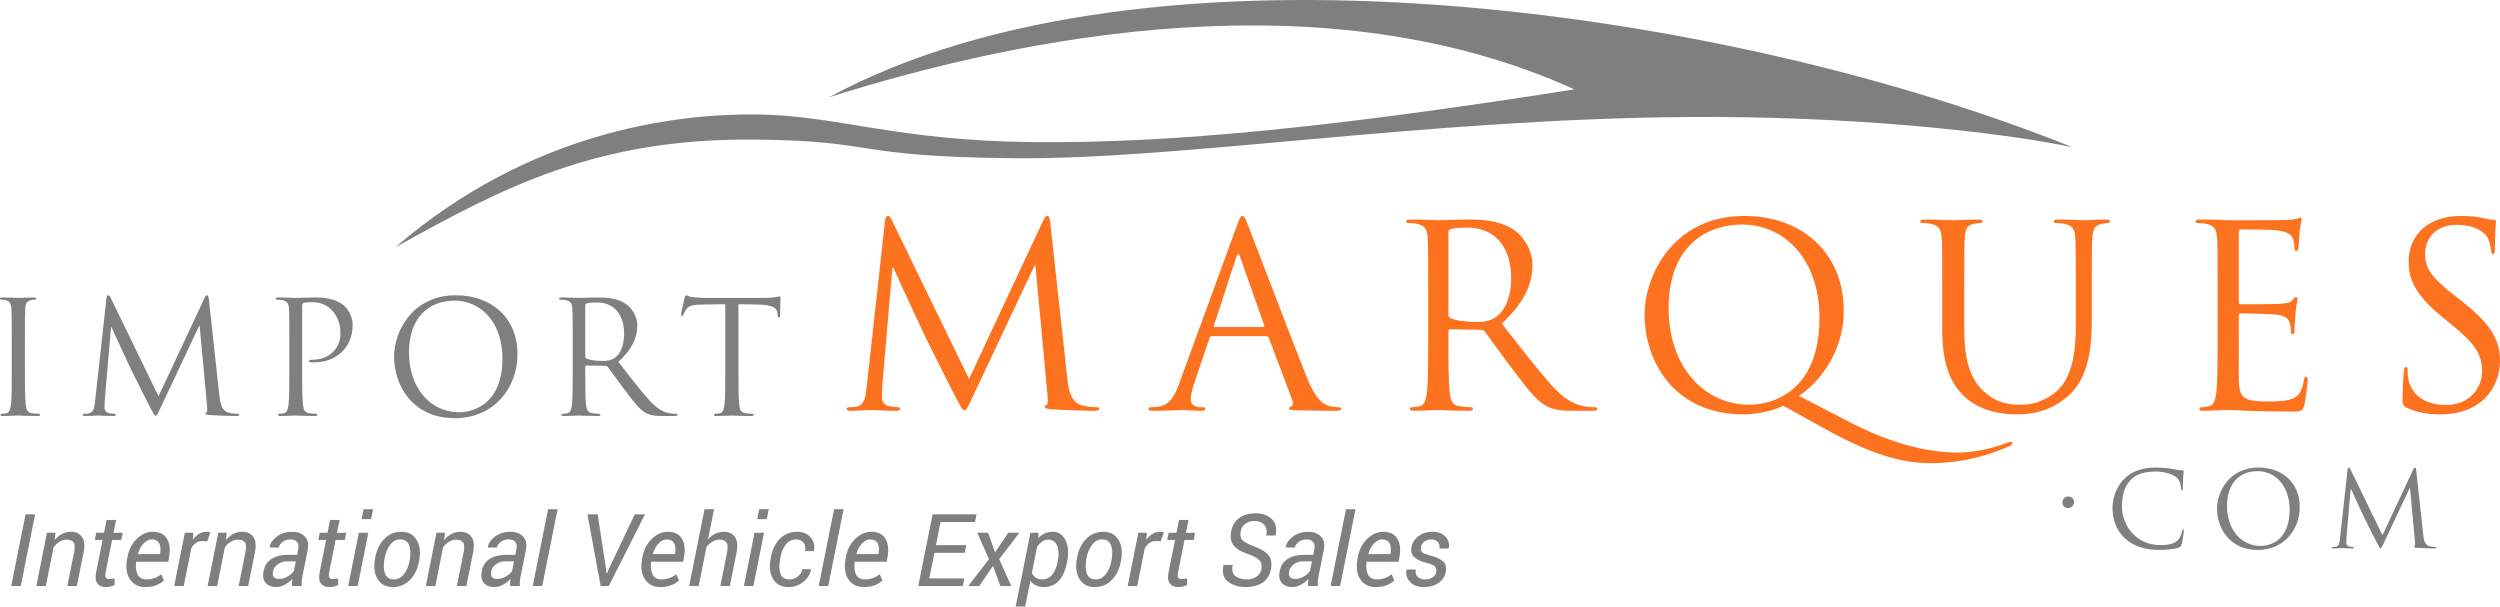
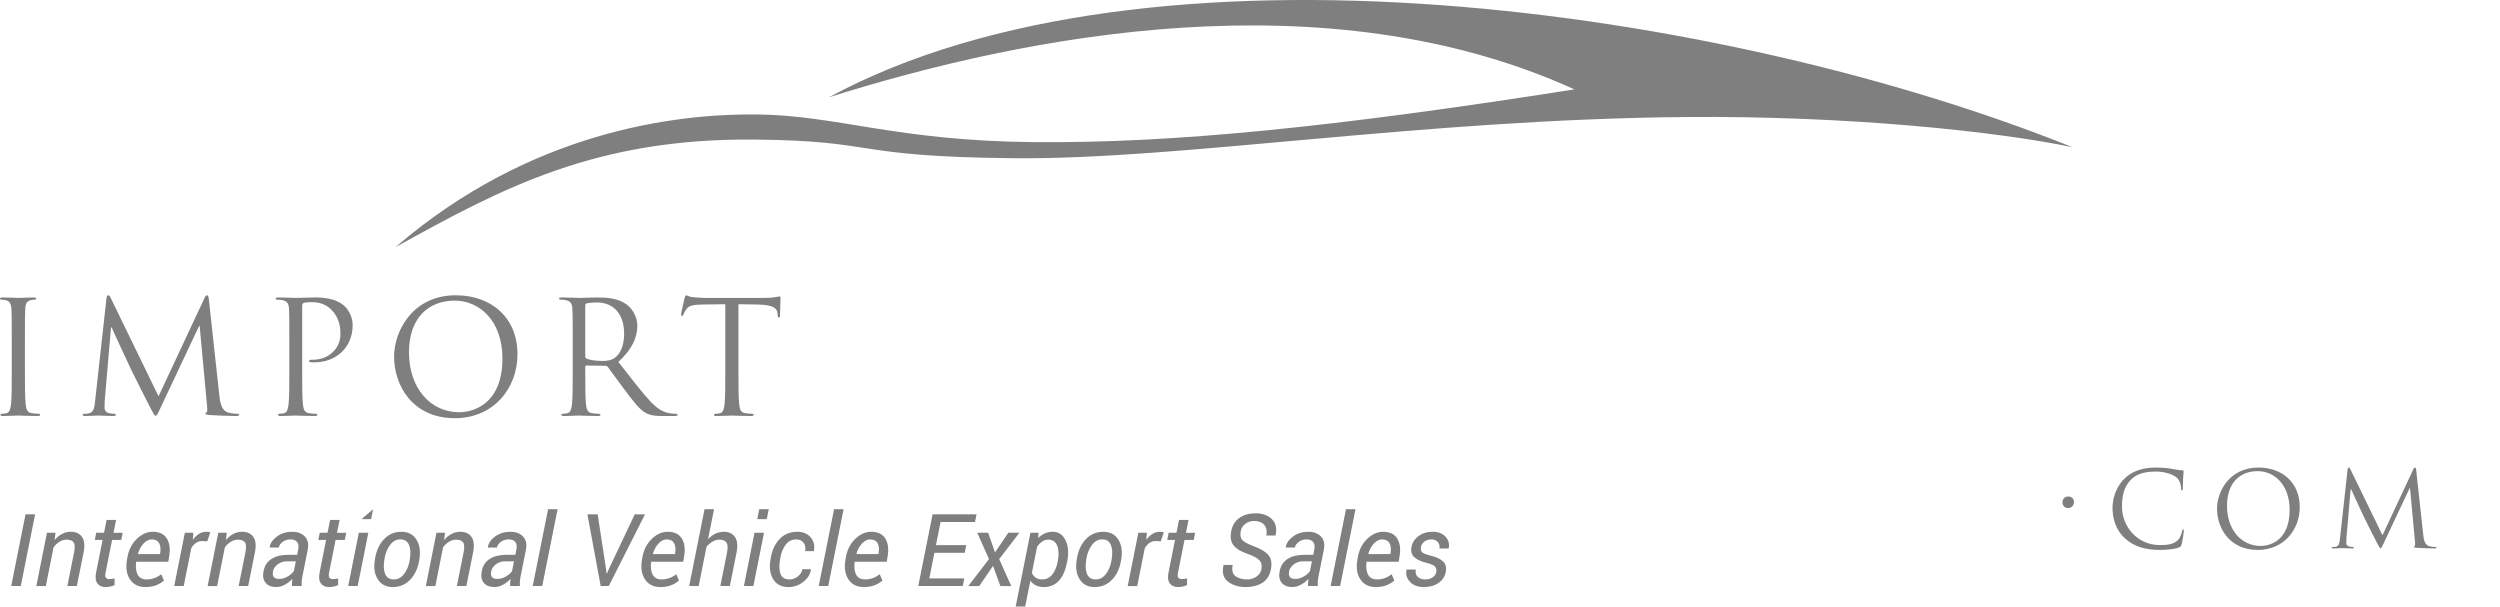
<svg xmlns="http://www.w3.org/2000/svg" version="1.1" x="0px" y="0px" width="261.042px" height="63.33px" viewBox="0 0 261.042 63.33" enable-background="new 0 0 261.042 63.33" xml:space="preserve">
  <g id="Layer_1">
    <g>
      <g>
-         <path fill="#fd721f" d="M114.584,42.525c-0.264,0-0.951,0-1.717-0.237c-1.137-0.37-1.321-1.85-1.427-2.801l-1.771-16.225     c-0.053-0.502-0.132-0.713-0.318-0.713c-0.184,0-0.29,0.185-0.396,0.422l-7.769,16.595l-8.085-16.621     c-0.133-0.29-0.238-0.396-0.396-0.396s-0.264,0.185-0.291,0.476l-1.902,17.229c-0.106,1.004-0.185,2.034-1.057,2.193     c-0.396,0.078-0.582,0.078-0.793,0.078c-0.132,0-0.264,0.054-0.264,0.133c0,0.186,0.185,0.238,0.449,0.238     c0.713,0,1.982-0.08,2.22-0.08c0.211,0,1.479,0.08,2.458,0.08c0.317,0,0.476-0.053,0.476-0.238c0-0.079-0.106-0.133-0.211-0.133     c-0.159,0-0.555-0.025-1.004-0.132c-0.396-0.079-0.687-0.423-0.687-0.819c0-0.449,0-0.924,0.027-1.347l1.057-12.261h0.106     c0.291,0.713,3.25,7.055,3.488,7.531c0.132,0.265,2.405,4.836,3.092,6.131c0.502,0.951,0.634,1.216,0.819,1.216     c0.238,0,0.317-0.238,0.872-1.401l6.474-13.74h0.08l1.269,13.635c0.052,0.476,0.026,0.925-0.106,0.951     c-0.132,0.026-0.185,0.079-0.185,0.185c0,0.133,0.132,0.212,0.74,0.265c0.978,0.079,3.832,0.159,4.413,0.159     c0.317,0,0.555-0.08,0.555-0.238C114.795,42.553,114.716,42.525,114.584,42.525z M139.795,42.525     c-0.264,0-0.66-0.025-1.057-0.158c-0.555-0.158-1.321-0.581-2.272-2.933c-1.612-4.017-5.76-14.93-6.157-15.934     c-0.317-0.819-0.423-0.951-0.581-0.951c-0.159,0-0.265,0.158-0.582,1.03l-5.998,16.409c-0.476,1.321-1.004,2.325-2.22,2.483     c-0.211,0.027-0.582,0.053-0.767,0.053c-0.132,0-0.238,0.054-0.238,0.159c0,0.159,0.159,0.212,0.502,0.212     c1.242,0,2.695-0.08,2.986-0.08c0.291,0,1.427,0.08,2.061,0.08c0.238,0,0.396-0.053,0.396-0.212c0-0.105-0.08-0.159-0.265-0.159     h-0.264c-0.449,0-1.004-0.237-1.004-0.766c0-0.476,0.131-1.109,0.37-1.771l1.585-4.677c0.053-0.133,0.132-0.212,0.265-0.212     h5.681c0.132,0,0.184,0.053,0.238,0.159l2.457,6.5c0.158,0.423,0,0.66-0.158,0.713c-0.106,0.027-0.186,0.08-0.186,0.186     c0,0.158,0.291,0.158,0.793,0.186c1.822,0.053,3.752,0.053,4.148,0.053c0.291,0,0.527-0.053,0.527-0.212     C140.059,42.553,139.954,42.525,139.795,42.525z M131.895,34.149h-5.047c-0.08,0-0.132-0.053-0.08-0.185l2.326-7.135     c0.132-0.396,0.264-0.396,0.396,0l2.51,7.135C132.028,34.07,132.028,34.149,131.895,34.149z M166.566,42.525     c-0.159,0-0.528,0-1.03-0.078c-0.662-0.106-1.797-0.396-3.225-1.903c-1.532-1.638-3.328-3.99-5.496-6.765     c2.379-2.193,3.197-4.148,3.197-6.104c0-1.823-1.162-3.118-1.822-3.594c-1.4-1.004-3.172-1.163-4.836-1.163     c-0.819,0-2.828,0.08-3.118,0.08c-0.132,0-1.797-0.08-2.985-0.08c-0.291,0-0.424,0.053-0.424,0.212     c0,0.105,0.106,0.158,0.212,0.158c0.237,0,0.687,0.026,0.898,0.08c0.872,0.185,1.083,0.607,1.136,1.506     c0.053,0.846,0.053,1.585,0.053,5.707v4.65c0,2.537,0,4.625-0.133,5.734c-0.104,0.767-0.236,1.348-0.766,1.453     c-0.237,0.053-0.555,0.105-0.792,0.105c-0.159,0-0.212,0.08-0.212,0.159c0,0.159,0.133,0.212,0.424,0.212     c0.792,0,2.457-0.08,2.483-0.08c0.132,0,1.796,0.08,3.25,0.08c0.29,0,0.423-0.08,0.423-0.212c0-0.079-0.053-0.159-0.211-0.159     c-0.238,0-0.82-0.053-1.189-0.105c-0.793-0.105-0.951-0.687-1.031-1.453c-0.132-1.109-0.132-3.197-0.132-5.734v-0.634     c0-0.132,0.054-0.212,0.185-0.212l3.25,0.053c0.159,0,0.238,0.054,0.344,0.159c0.529,0.687,1.771,2.457,2.881,3.911     c1.506,1.981,2.431,3.276,3.566,3.884c0.688,0.37,1.348,0.503,2.828,0.503h1.876c0.476,0,0.634-0.053,0.634-0.212     C166.803,42.605,166.698,42.525,166.566,42.525z M156.181,33.119c-0.608,0.422-1.348,0.502-1.981,0.502     c-1.163,0-2.379-0.186-2.775-0.423c-0.131-0.079-0.185-0.185-0.185-0.317v-8.64c0-0.159,0.079-0.264,0.212-0.317     c0.264-0.08,0.978-0.159,1.77-0.159c2.828,0,4.572,1.982,4.572,5.285C157.793,31.059,157.106,32.484,156.181,33.119z      M209.957,46.119c-0.079,0-0.211,0.053-0.37,0.105c-1.822,0.74-3.884,1.031-5.205,1.031c-1.322,0-5.338-0.133-11.125-3.118     l-5.416-2.801c1.744-1.136,4.677-4.228,4.677-8.878c0-6.131-4.44-9.909-10.385-9.909c-7.293,0-10.411,6.051-10.411,10.331     c0,4.757,3.013,10.385,10.332,10.385c1.4,0,3.197-0.396,4.148-0.898l4.439,2.457c4.28,2.379,7.689,3.541,10.887,3.541     c3.91,0,6.87-1.136,8.376-1.822c0.159-0.08,0.212-0.159,0.212-0.265C210.116,46.199,210.063,46.119,209.957,46.119z      M182.688,42.262c-4.757,0-8.457-3.964-8.457-10.121c0-5.786,3.304-8.692,7.717-8.692c4.175,0,8.033,3.408,8.033,9.75     C189.981,40.888,185.065,42.262,182.688,42.262z M219.895,22.919c-0.792,0-2.035,0.08-2.219,0.08c-0.159,0-1.612-0.08-2.801-0.08     c-0.291,0-0.424,0.053-0.424,0.212c0,0.105,0.106,0.158,0.212,0.158c0.237,0,0.687,0.026,0.898,0.08     c0.872,0.185,1.083,0.607,1.136,1.506c0.053,0.846,0.053,1.585,0.053,5.707v3.303c0,2.723-0.316,4.968-1.532,6.475     c-0.951,1.136-2.536,1.902-4.148,1.902c-1.507,0-2.696-0.238-3.989-1.453c-1.137-1.084-1.982-2.722-1.982-6.527v-3.699     c0-4.122,0-4.861,0.053-5.707c0.053-0.925,0.264-1.4,0.978-1.506c0.317-0.054,0.476-0.08,0.661-0.08     c0.105,0,0.211-0.053,0.211-0.158c0-0.159-0.132-0.212-0.424-0.212c-0.791,0-2.377,0.08-2.615,0.08s-1.85-0.08-3.039-0.08     c-0.29,0-0.422,0.053-0.422,0.212c0,0.105,0.105,0.158,0.211,0.158c0.238,0,0.688,0.026,0.898,0.08     c0.872,0.185,1.084,0.607,1.137,1.506c0.053,0.846,0.053,1.585,0.053,5.707v3.857c0,3.858,1.004,5.709,2.299,6.95     c1.876,1.771,4.545,1.876,5.443,1.876c1.559,0,3.541-0.264,5.443-1.955c2.113-1.876,2.432-5.047,2.432-7.9v-2.828     c0-4.122,0-4.861,0.053-5.707c0.053-0.925,0.264-1.348,0.977-1.506c0.317-0.054,0.477-0.08,0.661-0.08     c0.105,0,0.212-0.053,0.212-0.158C220.319,22.972,220.186,22.919,219.895,22.919z M240.799,39.329     c-0.132,0-0.185,0.105-0.238,0.396c-0.184,1.084-0.502,1.612-1.188,1.903c-0.687,0.29-1.85,0.29-2.536,0.29     c-2.59,0-2.986-0.344-3.065-2.167c-0.026-0.555,0-3.62,0-4.519v-2.325c0-0.105,0.053-0.185,0.185-0.185     c0.449,0,3.065,0.053,3.779,0.132c1.03,0.106,1.268,0.556,1.373,0.925c0.105,0.344,0.105,0.607,0.105,0.872     c0,0.132,0.054,0.238,0.186,0.238c0.186,0,0.186-0.291,0.186-0.503c0-0.185,0.053-1.162,0.105-1.69     c0.079-0.872,0.211-1.321,0.211-1.479s-0.053-0.212-0.132-0.212c-0.106,0-0.212,0.132-0.396,0.344     c-0.237,0.265-0.607,0.317-1.241,0.37c-0.608,0.053-3.858,0.053-4.202,0.053c-0.132,0-0.158-0.08-0.158-0.265v-7.292     c0-0.185,0.053-0.264,0.158-0.264c0.291,0,3.171,0.026,3.62,0.079c1.426,0.158,1.691,0.476,1.876,0.898     c0.132,0.317,0.159,0.767,0.159,0.951c0,0.211,0.053,0.344,0.211,0.344c0.105,0,0.158-0.159,0.186-0.291     c0.053-0.317,0.105-1.479,0.131-1.744c0.08-0.739,0.212-1.057,0.212-1.242c0-0.132-0.026-0.237-0.105-0.237     c-0.132,0-0.237,0.105-0.37,0.132c-0.211,0.053-0.635,0.105-1.137,0.132c-0.607,0.027-5.865,0.027-6.051,0.027l-1.084-0.054     c-0.58-0.026-1.294-0.026-1.902-0.026c-0.29,0-0.422,0.053-0.422,0.212c0,0.105,0.105,0.158,0.211,0.158     c0.238,0,0.688,0.026,0.898,0.08c0.872,0.185,1.084,0.607,1.137,1.506c0.053,0.846,0.053,1.585,0.053,5.707v4.65     c0,2.537,0,4.625-0.133,5.734c-0.105,0.767-0.237,1.348-0.766,1.453c-0.238,0.053-0.555,0.105-0.793,0.105     c-0.158,0-0.211,0.08-0.211,0.159c0,0.159,0.132,0.212,0.422,0.212c0.396,0,1.005-0.053,1.533-0.053     c0.555-0.027,1.004-0.027,1.057-0.027c0.396,0,1.031,0.027,2.062,0.08c1.03,0.025,2.483,0.078,4.466,0.078     c1.03,0,1.242,0,1.427-0.687c0.132-0.555,0.343-2.352,0.343-2.563C240.958,39.54,240.958,39.329,240.799,39.329z M257.184,31.561     l-0.739-0.582c-2.537-1.981-3.224-2.933-3.224-4.439c0-1.929,1.426-3.065,3.25-3.065c2.431,0,3.145,1.109,3.303,1.4     c0.158,0.291,0.316,1.004,0.344,1.321c0.025,0.211,0.053,0.343,0.211,0.343c0.133,0,0.186-0.185,0.186-0.608     c0-1.797,0.105-2.669,0.105-2.801s-0.053-0.186-0.264-0.186c-0.213,0-0.424-0.026-0.926-0.132     c-0.66-0.158-1.427-0.264-2.457-0.264c-3.355,0-5.47,1.929-5.47,4.756c0,1.797,0.634,3.435,3.435,5.734l1.189,0.978     c2.272,1.876,3.039,2.933,3.039,4.756c0,1.691-1.242,3.515-3.779,3.515c-1.77,0-3.514-0.739-3.91-2.695     c-0.08-0.37-0.08-0.74-0.08-0.978c0-0.211-0.025-0.291-0.185-0.291c-0.132,0-0.185,0.133-0.212,0.423     c-0.025,0.423-0.131,1.48-0.131,2.802c0,0.713,0.025,0.818,0.396,1.004c1.083,0.528,2.299,0.713,3.54,0.713     c1.427,0,2.854-0.316,3.99-1.109c1.823-1.295,2.245-3.304,2.245-4.387C261.042,35.655,260.302,34.018,257.184,31.561z" />
-       </g>
+         </g>
    </g>
  </g>
  <g id="Layer_1_copy">
    <g>
      <g>
-         <path fill="#7F7F7F" d="M3.929,43.439c0.18,0,0.262-0.05,0.262-0.131c0-0.05-0.033-0.1-0.131-0.1     c-0.147,0-0.508-0.032-0.737-0.064c-0.491-0.065-0.589-0.426-0.639-0.9c-0.082-0.688-0.082-1.981-0.082-3.554v-2.882     c0-2.554,0-3.012,0.033-3.536c0.032-0.573,0.164-0.852,0.605-0.934c0.197-0.032,0.295-0.049,0.41-0.049     c0.066,0,0.131-0.032,0.131-0.099c0-0.098-0.082-0.131-0.262-0.131c-0.491,0-1.522,0.049-1.604,0.049s-1.113-0.049-1.654-0.049     C0.082,31.061,0,31.094,0,31.191c0,0.066,0.065,0.099,0.131,0.099c0.115,0,0.327,0.017,0.507,0.065     c0.36,0.082,0.524,0.36,0.557,0.917c0.033,0.524,0.033,0.982,0.033,3.536v2.882c0,1.572,0,2.865-0.082,3.554     c-0.065,0.475-0.148,0.835-0.475,0.9c-0.147,0.032-0.344,0.064-0.491,0.064c-0.099,0-0.131,0.05-0.131,0.1     c0,0.098,0.082,0.131,0.262,0.131c0.491,0,1.522-0.05,1.604-0.05S3.029,43.439,3.929,43.439z M11.805,43.439     c0.197,0,0.295-0.033,0.295-0.148c0-0.049-0.065-0.082-0.131-0.082c-0.098,0-0.344-0.016-0.622-0.081     c-0.246-0.049-0.426-0.262-0.426-0.508c0-0.278,0-0.573,0.017-0.835l0.655-7.598h0.065c0.18,0.443,2.014,4.373,2.162,4.667     c0.082,0.164,1.49,2.996,1.916,3.799c0.311,0.589,0.393,0.753,0.507,0.753c0.147,0,0.197-0.147,0.541-0.868l4.011-8.514h0.049     l0.786,8.448c0.033,0.295,0.017,0.573-0.065,0.59c-0.082,0.017-0.115,0.049-0.115,0.114c0,0.082,0.082,0.132,0.458,0.164     c0.605,0.049,2.375,0.099,2.734,0.099c0.197,0,0.344-0.05,0.344-0.148c0-0.064-0.049-0.082-0.131-0.082     c-0.164,0-0.589,0-1.064-0.146c-0.704-0.229-0.819-1.146-0.884-1.735L21.81,31.273c-0.033-0.311-0.082-0.441-0.196-0.441     c-0.115,0-0.18,0.114-0.246,0.262l-4.814,10.282l-5.009-10.299c-0.082-0.18-0.147-0.245-0.246-0.245     c-0.099,0-0.164,0.114-0.18,0.295L9.939,41.802c-0.065,0.622-0.114,1.261-0.655,1.359c-0.246,0.048-0.36,0.048-0.491,0.048     c-0.082,0-0.164,0.033-0.164,0.082c0,0.115,0.114,0.148,0.278,0.148c0.442,0,1.228-0.05,1.375-0.05     C10.414,43.39,11.2,43.439,11.805,43.439z M33.011,43.209c-0.148,0-0.507-0.032-0.737-0.064c-0.491-0.065-0.589-0.426-0.638-0.9     c-0.083-0.688-0.083-1.981-0.083-3.554v-6.729c0-0.164,0.033-0.278,0.131-0.312c0.147-0.065,0.426-0.099,0.704-0.099     c0.376,0,1.375-0.065,2.243,0.819c0.868,0.884,0.917,1.98,0.917,2.521c0,1.506-1.245,2.669-2.833,2.669     c-0.344,0-0.442,0.017-0.442,0.147c0,0.081,0.099,0.114,0.18,0.114c0.082,0.016,0.262,0.016,0.344,0.016     c2.325,0,4.027-1.571,4.027-3.896c0-0.868-0.458-1.604-0.818-1.948c-0.262-0.245-0.999-0.934-3.045-0.934     c-0.753,0-1.703,0.049-2.063,0.049c-0.131,0-1.114-0.049-1.85-0.049c-0.18,0-0.262,0.033-0.262,0.131     c0,0.066,0.065,0.099,0.131,0.099c0.147,0,0.425,0.017,0.557,0.049c0.541,0.115,0.671,0.377,0.704,0.934     c0.033,0.524,0.033,0.982,0.033,3.536v2.882c0,1.572,0,2.865-0.082,3.554c-0.066,0.475-0.147,0.835-0.475,0.9     c-0.147,0.032-0.344,0.064-0.491,0.064c-0.098,0-0.131,0.05-0.131,0.1c0,0.098,0.082,0.131,0.262,0.131     c0.491,0,1.522-0.05,1.572-0.05c0.082,0,1.113,0.05,2.014,0.05c0.18,0,0.262-0.05,0.262-0.131     C33.142,43.259,33.109,43.209,33.011,43.209z M47.502,43.668c3.946,0,6.533-3.029,6.533-6.696c0-3.815-2.75-6.14-6.435-6.14     c-4.519,0-6.451,3.749-6.451,6.401C41.15,40.181,43.016,43.668,47.502,43.668z M47.486,31.389c2.586,0,4.977,2.111,4.977,6.041     c0,4.766-3.045,5.616-4.519,5.616c-2.947,0-5.24-2.456-5.24-6.271C42.705,33.189,44.752,31.389,47.486,31.389z M62.699,43.309     c0-0.05-0.033-0.1-0.131-0.1c-0.147,0-0.508-0.032-0.737-0.064c-0.491-0.065-0.589-0.426-0.638-0.9     c-0.082-0.688-0.082-1.981-0.082-3.554v-0.393c0-0.082,0.033-0.131,0.115-0.131l2.014,0.032c0.098,0,0.147,0.033,0.213,0.099     c0.327,0.426,1.097,1.522,1.785,2.423c0.933,1.229,1.506,2.03,2.21,2.407c0.426,0.229,0.834,0.312,1.752,0.312h1.163     c0.294,0,0.393-0.033,0.393-0.131c0-0.05-0.065-0.1-0.147-0.1c-0.099,0-0.328,0-0.639-0.048c-0.409-0.065-1.113-0.246-1.998-1.18     c-0.95-1.015-2.063-2.472-3.406-4.191c1.474-1.358,1.981-2.57,1.981-3.782c0-1.129-0.721-1.932-1.13-2.227     c-0.868-0.622-1.965-0.721-2.996-0.721c-0.508,0-1.752,0.049-1.932,0.049c-0.082,0-1.113-0.049-1.85-0.049     c-0.18,0-0.262,0.033-0.262,0.131c0,0.066,0.065,0.099,0.13,0.099c0.148,0,0.426,0.017,0.557,0.049     c0.541,0.115,0.671,0.377,0.704,0.934c0.033,0.524,0.033,0.982,0.033,3.536v2.882c0,1.572,0,2.865-0.082,3.554     c-0.065,0.475-0.148,0.835-0.475,0.9c-0.147,0.032-0.344,0.064-0.492,0.064c-0.098,0-0.13,0.05-0.13,0.1     c0,0.098,0.082,0.131,0.262,0.131c0.491,0,1.522-0.05,1.539-0.05c0.082,0,1.113,0.05,2.014,0.05     C62.617,43.439,62.699,43.39,62.699,43.309z M61.11,31.88c0-0.099,0.049-0.164,0.131-0.196c0.164-0.05,0.606-0.099,1.097-0.099     c1.752,0,2.833,1.228,2.833,3.274c0,1.244-0.426,2.129-0.999,2.521c-0.376,0.262-0.835,0.311-1.228,0.311     c-0.721,0-1.474-0.113-1.719-0.262c-0.082-0.049-0.115-0.114-0.115-0.196V31.88z M75.733,31.765v6.926     c0,1.572,0,2.865-0.082,3.554c-0.065,0.475-0.147,0.835-0.475,0.9c-0.147,0.032-0.344,0.064-0.491,0.064     c-0.099,0-0.131,0.05-0.131,0.1c0,0.098,0.082,0.131,0.262,0.131c0.491,0,1.522-0.05,1.604-0.05s1.113,0.05,2.014,0.05     c0.18,0,0.262-0.05,0.262-0.131c0-0.05-0.033-0.1-0.131-0.1c-0.148,0-0.508-0.032-0.737-0.064     c-0.491-0.065-0.589-0.426-0.639-0.9c-0.082-0.688-0.082-1.981-0.082-3.554v-6.926l2.063,0.033     c1.572,0.032,1.965,0.409,2.014,0.9l0.016,0.181c0.017,0.229,0.05,0.277,0.132,0.277c0.065,0,0.114-0.065,0.114-0.212     c0-0.181,0.05-1.311,0.05-1.802c0-0.098,0-0.196-0.082-0.196c-0.065,0-0.213,0.05-0.458,0.082     c-0.262,0.049-0.639,0.081-1.163,0.081h-6.14c-0.196,0-0.819-0.032-1.293-0.081c-0.442-0.032-0.606-0.196-0.721-0.196     c-0.065,0-0.131,0.213-0.164,0.311c-0.032,0.131-0.359,1.539-0.359,1.703c0,0.099,0.033,0.146,0.082,0.146     c0.065,0,0.115-0.032,0.164-0.163c0.049-0.114,0.098-0.229,0.278-0.508c0.262-0.393,0.655-0.507,1.67-0.523L75.733,31.765z      M86.535,10.165c20.449-6.455,51.864-12.654,77.86-0.832c-25.06,3.941-41.913,5.64-56.432,5.507     c-14.519-0.132-20.519-2.813-29.014-2.891c-8.495-0.078-23.65,1.792-37.663,13.865c11.229-6.238,20.958-11.392,37.485-11.241     c13.129,0.121,9.87,1.79,27.169,1.949c17.299,0.158,42.367-4.057,70.015-4.302c17.147-0.152,32.733,1.535,40.442,3.15     C180.229,0.828,119.912-7.911,86.535,10.165z M227.957,55.282c-0.065,0-0.088,0.044-0.11,0.165     c-0.033,0.197-0.176,0.68-0.405,0.921c-0.438,0.45-1.087,0.549-1.909,0.549c-2.348,0-3.961-1.92-3.961-4.016     c0-1.119,0.187-2.096,0.987-2.864c0.384-0.373,1.064-0.801,2.523-0.801c0.966,0,1.81,0.297,2.194,0.626     c0.285,0.241,0.461,0.69,0.461,1.119c0,0.153,0.012,0.23,0.088,0.23c0.066,0,0.088-0.066,0.098-0.23     c0.012-0.165,0.012-0.769,0.034-1.13c0.022-0.396,0.054-0.527,0.054-0.615c0-0.065-0.021-0.109-0.142-0.12     c-0.351-0.022-0.702-0.088-1.119-0.165c-0.538-0.099-1.152-0.132-1.591-0.132c-1.689,0-2.688,0.516-3.347,1.175     c-0.977,0.976-1.229,2.26-1.229,2.994c0,1.043,0.263,2.294,1.327,3.248c0.867,0.779,1.975,1.186,3.621,1.186     c0.702,0,1.535-0.077,1.975-0.253c0.197-0.087,0.22-0.109,0.285-0.317c0.109-0.373,0.242-1.328,0.242-1.404     C228.034,55.359,228.01,55.282,227.957,55.282z M235.819,48.819c-3.029,0-4.323,2.513-4.323,4.29     c0,1.976,1.251,4.313,4.257,4.313c2.645,0,4.379-2.029,4.379-4.488C240.131,50.378,238.288,48.819,235.819,48.819z      M236.049,57.005c-1.975,0-3.512-1.646-3.512-4.202c0-2.403,1.371-3.609,3.205-3.609c1.732,0,3.334,1.414,3.334,4.048     C239.077,56.434,237.037,57.005,236.049,57.005z M254.334,57.114c-0.109,0-0.395,0-0.713-0.099     c-0.473-0.153-0.549-0.768-0.593-1.163l-0.735-6.736c-0.021-0.209-0.055-0.297-0.131-0.297c-0.078,0-0.121,0.077-0.166,0.176     l-3.225,6.891l-3.357-6.901c-0.055-0.121-0.1-0.165-0.165-0.165s-0.11,0.077-0.12,0.198l-0.791,7.153     c-0.043,0.417-0.076,0.845-0.438,0.911c-0.165,0.032-0.241,0.032-0.329,0.032c-0.055,0-0.109,0.022-0.109,0.055     c0,0.077,0.076,0.099,0.187,0.099c0.296,0,0.823-0.032,0.921-0.032c0.088,0,0.615,0.032,1.021,0.032     c0.131,0,0.197-0.021,0.197-0.099c0-0.032-0.045-0.055-0.088-0.055c-0.066,0-0.23-0.011-0.417-0.055     c-0.165-0.033-0.286-0.176-0.286-0.341c0-0.186,0-0.384,0.012-0.559l0.439-5.092h0.043c0.121,0.297,1.35,2.93,1.449,3.128     c0.055,0.109,0.998,2.007,1.283,2.545c0.209,0.396,0.264,0.505,0.34,0.505c0.1,0,0.132-0.099,0.362-0.582l2.688-5.705h0.032     l0.526,5.662c0.022,0.197,0.012,0.384-0.043,0.395s-0.077,0.033-0.077,0.076c0,0.056,0.055,0.088,0.308,0.11     c0.405,0.033,1.59,0.065,1.832,0.065c0.131,0,0.23-0.032,0.23-0.099C254.422,57.125,254.389,57.114,254.334,57.114z      M215.956,51.842c-0.428,0-0.604,0.352-0.604,0.604c0,0.273,0.176,0.603,0.592,0.603c0.373,0,0.615-0.285,0.615-0.636     S216.295,51.842,215.956,51.842z M1.17,61.191h0.998l1.496-7.485H2.666L1.17,61.191z M7.396,55.526     c-0.329,0-0.637,0.074-0.923,0.224c-0.287,0.149-0.542,0.364-0.769,0.646l0.088-0.767h-0.89l-1.11,5.563h0.992l0.807-4.041     c0.178-0.243,0.386-0.438,0.622-0.583s0.475-0.219,0.715-0.219c0.377,0,0.63,0.096,0.761,0.286     c0.13,0.189,0.144,0.545,0.041,1.066l-0.699,3.49h0.992l0.705-3.511c0.144-0.724,0.089-1.263-0.165-1.619     C8.309,55.705,7.92,55.526,7.396,55.526z M12.125,54.287h-0.992l-0.272,1.342h-0.813L9.899,56.38h0.812l-0.673,3.377     c-0.106,0.521-0.063,0.909,0.131,1.162c0.193,0.254,0.47,0.38,0.83,0.38c0.178,0,0.359-0.02,0.542-0.059     c0.183-0.039,0.325-0.09,0.424-0.151l0.005-0.694c-0.065,0.018-0.153,0.033-0.265,0.049c-0.111,0.016-0.206,0.023-0.285,0.023     c-0.168,0-0.29-0.049-0.365-0.146c-0.076-0.098-0.084-0.285-0.026-0.563l0.673-3.377h0.961l0.149-0.751h-0.962L12.125,54.287z      M15.944,55.526c-0.603,0-1.165,0.255-1.684,0.767c-0.52,0.51-0.844,1.177-0.974,1.999l-0.037,0.227     c-0.13,0.815-0.016,1.483,0.342,2.002c0.358,0.52,0.887,0.778,1.586,0.778c0.436,0,0.816-0.064,1.142-0.195     c0.325-0.131,0.593-0.293,0.802-0.488l-0.283-0.66c-0.195,0.164-0.425,0.296-0.689,0.396s-0.546,0.15-0.848,0.15     c-0.435,0-0.743-0.166-0.923-0.5c-0.18-0.334-0.232-0.784-0.157-1.35h3.351l0.104-0.634c0.116-0.748,0.027-1.351-0.268-1.808     C17.115,55.755,16.626,55.526,15.944,55.526z M16.731,57.722l-0.021,0.134h-2.287l-0.016-0.031     c0.117-0.425,0.309-0.781,0.579-1.069c0.269-0.288,0.547-0.432,0.835-0.432c0.384,0,0.648,0.13,0.792,0.388     C16.756,56.971,16.796,57.307,16.731,57.722z M21.781,55.545c-0.08-0.013-0.155-0.019-0.223-0.019     c-0.278,0-0.537,0.073-0.779,0.222c-0.241,0.146-0.458,0.355-0.65,0.626l0.062-0.745h-0.889l-1.11,5.563h0.992l0.792-3.963     c0.14-0.233,0.306-0.414,0.496-0.543s0.398-0.193,0.625-0.193l0.544,0.031l0.319-0.94C21.921,55.569,21.862,55.557,21.781,55.545     z M25.285,55.526c-0.33,0-0.637,0.074-0.923,0.224c-0.286,0.149-0.542,0.364-0.769,0.646l0.087-0.767h-0.89l-1.11,5.563h0.992     l0.807-4.041c0.178-0.243,0.386-0.438,0.622-0.583c0.237-0.146,0.475-0.219,0.715-0.219c0.376,0,0.63,0.096,0.761,0.286     c0.13,0.189,0.143,0.545,0.041,1.066l-0.699,3.49h0.992l0.705-3.511c0.144-0.724,0.089-1.263-0.165-1.619     C26.198,55.705,25.809,55.526,25.285,55.526z M30.518,55.526c-0.617,0-1.148,0.162-1.593,0.485     c-0.446,0.324-0.703,0.7-0.771,1.129l0.01,0.03h0.941c0.044-0.226,0.183-0.424,0.417-0.593c0.233-0.17,0.493-0.255,0.781-0.255     c0.336,0,0.576,0.09,0.72,0.271c0.144,0.179,0.182,0.442,0.113,0.789l-0.108,0.55h-0.951c-0.699,0-1.272,0.141-1.72,0.424     c-0.447,0.282-0.726,0.707-0.835,1.272c-0.106,0.507-0.039,0.912,0.203,1.216c0.242,0.304,0.617,0.454,1.124,0.454     c0.298,0,0.595-0.081,0.891-0.244c0.297-0.162,0.56-0.365,0.79-0.608c-0.017,0.112-0.029,0.224-0.036,0.331     c-0.007,0.108-0.01,0.246-0.01,0.414h1.023c-0.018-0.182-0.018-0.361,0-0.54c0.017-0.178,0.048-0.371,0.092-0.581l0.535-2.678     c0.117-0.59,0.015-1.048-0.306-1.375C31.506,55.689,31.07,55.526,30.518,55.526z M30.683,59.639     c-0.158,0.22-0.38,0.41-0.668,0.57c-0.288,0.162-0.57,0.242-0.848,0.242c-0.281,0-0.475-0.067-0.581-0.203     c-0.106-0.135-0.132-0.335-0.077-0.599c0.051-0.271,0.212-0.511,0.483-0.72c0.271-0.209,0.576-0.313,0.915-0.313h0.982     L30.683,59.639z M35.463,54.287h-0.992l-0.272,1.342h-0.812l-0.149,0.751h0.812l-0.673,3.377     c-0.106,0.521-0.063,0.909,0.13,1.162c0.194,0.254,0.471,0.38,0.831,0.38c0.178,0,0.359-0.02,0.542-0.059     c0.184-0.039,0.325-0.09,0.424-0.151l0.005-0.694c-0.065,0.018-0.153,0.033-0.265,0.049s-0.207,0.023-0.286,0.023     c-0.168,0-0.29-0.049-0.365-0.146c-0.075-0.098-0.084-0.285-0.025-0.563l0.673-3.377h0.961l0.149-0.751h-0.961L35.463,54.287z      M36.358,61.191h0.992l1.11-5.563h-0.992L36.358,61.191z M37.756,54.205h0.992l0.206-1.033h-0.992L37.756,54.205z M41.92,55.526     c-0.723,0-1.331,0.258-1.823,0.773c-0.491,0.517-0.806,1.202-0.943,2.06l-0.015,0.112c-0.134,0.815-0.029,1.491,0.316,2.026     c0.345,0.534,0.863,0.801,1.555,0.801c0.723,0,1.331-0.256,1.822-0.768c0.492-0.513,0.808-1.199,0.949-2.06l0.015-0.112     c0.13-0.816,0.023-1.492-0.321-2.028C43.131,55.795,42.612,55.526,41.92,55.526z M42.799,58.356l-0.015,0.113     c-0.092,0.578-0.286,1.062-0.581,1.45c-0.295,0.389-0.651,0.582-1.069,0.582c-0.449,0-0.753-0.186-0.913-0.557     s-0.189-0.863-0.09-1.476l0.015-0.113c0.093-0.575,0.286-1.058,0.579-1.448c0.293-0.39,0.65-0.585,1.072-0.585     c0.442,0,0.744,0.188,0.904,0.564C42.863,57.265,42.895,57.754,42.799,58.356z M48.068,55.526c-0.33,0-0.637,0.074-0.922,0.224     c-0.287,0.149-0.542,0.364-0.769,0.646l0.087-0.767h-0.889l-1.111,5.563h0.993l0.807-4.041c0.178-0.243,0.386-0.438,0.622-0.583     s0.474-0.219,0.714-0.219c0.377,0,0.63,0.096,0.761,0.286c0.13,0.189,0.144,0.545,0.042,1.066l-0.699,3.49h0.992l0.704-3.511     c0.144-0.724,0.089-1.263-0.165-1.619S48.593,55.526,48.068,55.526z M53.302,55.526c-0.617,0-1.148,0.162-1.594,0.485     c-0.445,0.324-0.703,0.7-0.771,1.129l0.01,0.03h0.941c0.044-0.226,0.183-0.424,0.416-0.593c0.233-0.17,0.494-0.255,0.782-0.255     c0.336,0,0.576,0.09,0.719,0.271c0.144,0.179,0.182,0.442,0.113,0.789l-0.107,0.55h-0.951c-0.699,0-1.272,0.141-1.72,0.424     c-0.447,0.282-0.726,0.707-0.835,1.272c-0.106,0.507-0.039,0.912,0.203,1.216s0.616,0.454,1.123,0.454     c0.298,0,0.596-0.081,0.892-0.244c0.296-0.162,0.559-0.365,0.789-0.608c-0.017,0.112-0.029,0.224-0.036,0.331     c-0.007,0.108-0.01,0.246-0.01,0.414h1.023c-0.017-0.182-0.017-0.361,0-0.54c0.017-0.178,0.048-0.371,0.093-0.581l0.535-2.678     c0.116-0.59,0.014-1.048-0.306-1.375C54.29,55.689,53.854,55.526,53.302,55.526z M53.466,59.639     c-0.158,0.22-0.38,0.41-0.668,0.57c-0.288,0.162-0.571,0.242-0.849,0.242c-0.281,0-0.474-0.067-0.581-0.203     c-0.106-0.135-0.132-0.335-0.077-0.599c0.051-0.271,0.213-0.511,0.483-0.72s0.576-0.313,0.915-0.313h0.982L53.466,59.639z      M55.625,61.191h0.992l1.604-8.02h-0.992L55.625,61.191z M66.277,53.706l-2.663,5.624l-0.247,0.566l-0.031-0.006L63.27,59.33     l-0.864-5.624h-1.069l1.383,7.485h0.848l3.783-7.485H66.277z M69.716,55.526c-0.603,0-1.164,0.255-1.684,0.767     c-0.519,0.51-0.844,1.177-0.974,1.999l-0.036,0.227c-0.13,0.815-0.016,1.483,0.342,2.002c0.358,0.52,0.887,0.778,1.586,0.778     c0.435,0,0.815-0.064,1.141-0.195c0.326-0.131,0.593-0.293,0.802-0.488l-0.283-0.66c-0.195,0.164-0.425,0.296-0.689,0.396     s-0.546,0.15-0.849,0.15c-0.435,0-0.742-0.166-0.922-0.5c-0.18-0.334-0.232-0.784-0.157-1.35h3.352l0.103-0.634     c0.117-0.748,0.027-1.351-0.267-1.808C70.886,55.755,70.398,55.526,69.716,55.526z M70.502,57.722l-0.02,0.134h-2.288     l-0.016-0.031c0.117-0.425,0.31-0.781,0.579-1.069s0.547-0.432,0.835-0.432c0.384,0,0.647,0.13,0.792,0.388     C70.528,56.971,70.567,57.307,70.502,57.722z M75.582,55.526c-0.312,0-0.607,0.067-0.887,0.2     c-0.279,0.135-0.534,0.326-0.764,0.576l0.627-3.131h-0.992l-1.604,8.02h0.992l0.817-4.097c0.188-0.227,0.401-0.407,0.637-0.543     c0.237-0.135,0.47-0.203,0.699-0.203c0.367,0,0.617,0.103,0.75,0.309c0.134,0.206,0.153,0.552,0.057,1.039l-0.699,3.495h0.992     l0.699-3.485c0.144-0.727,0.089-1.271-0.165-1.635C76.49,55.708,76.102,55.526,75.582,55.526z M79.072,54.205h0.992l0.206-1.033     h-0.992L79.072,54.205z M77.674,61.191h0.992l1.11-5.563h-0.992L77.674,61.191z M83.256,55.526c-0.764,0-1.387,0.258-1.869,0.773     c-0.481,0.517-0.786,1.184-0.912,2.003l-0.036,0.216c-0.127,0.784-0.024,1.444,0.308,1.979c0.332,0.534,0.862,0.801,1.589,0.801     c0.562,0,1.076-0.18,1.542-0.542c0.466-0.361,0.733-0.792,0.802-1.293l-0.01-0.03h-0.89c-0.048,0.297-0.207,0.549-0.476,0.757     c-0.27,0.208-0.551,0.312-0.846,0.312c-0.493,0-0.81-0.184-0.951-0.551c-0.141-0.368-0.165-0.847-0.072-1.436l0.036-0.216     c0.085-0.544,0.267-1.01,0.545-1.396s0.649-0.58,1.116-0.58c0.339,0,0.596,0.114,0.771,0.345     c0.175,0.229,0.233,0.522,0.175,0.879h0.899l0.011-0.026c0.103-0.558-0.013-1.03-0.347-1.416     C84.308,55.719,83.845,55.526,83.256,55.526z M85.488,61.191h0.992l1.604-8.02h-0.993L85.488,61.191z M90.962,55.526     c-0.603,0-1.164,0.255-1.684,0.767c-0.519,0.51-0.844,1.177-0.974,1.999l-0.036,0.227c-0.13,0.815-0.017,1.483,0.342,2.002     c0.358,0.52,0.887,0.778,1.586,0.778c0.436,0,0.816-0.064,1.142-0.195c0.325-0.131,0.593-0.293,0.802-0.488l-0.283-0.66     c-0.195,0.164-0.425,0.296-0.689,0.396s-0.546,0.15-0.848,0.15c-0.435,0-0.743-0.166-0.923-0.5     c-0.18-0.334-0.232-0.784-0.157-1.35h3.352l0.103-0.634c0.117-0.748,0.027-1.351-0.268-1.808     C92.133,55.755,91.645,55.526,90.962,55.526z M91.749,57.722l-0.021,0.134h-2.288l-0.016-0.031     c0.117-0.425,0.309-0.781,0.579-1.069c0.269-0.288,0.547-0.432,0.835-0.432c0.384,0,0.648,0.13,0.792,0.388     C91.775,56.971,91.814,57.307,91.749,57.722z M98.211,54.503h3.598l0.16-0.797h-4.591l-1.496,7.485h4.647l0.159-0.797h-3.655     l0.535-2.673h3.167l0.159-0.797h-3.166L98.211,54.503z M106.441,55.629h-1.157l-1.388,2.052l-0.715-2.052h-1.141l1.229,2.751     l-2.164,2.812h1.146l1.439-2.103l0.766,2.103h1.136l-1.259-2.812L106.441,55.629z M109.926,55.526     c-0.295,0-0.57,0.056-0.825,0.167c-0.255,0.111-0.486,0.273-0.692,0.486l0.037-0.551h-0.853l-1.537,7.701h0.992l0.54-2.693     c0.154,0.215,0.351,0.38,0.588,0.493c0.238,0.112,0.507,0.169,0.805,0.169c0.641,0,1.165-0.215,1.57-0.645     c0.406-0.431,0.695-1.073,0.866-1.931l0.021-0.107c0.171-0.874,0.112-1.607-0.178-2.2     C110.971,55.822,110.526,55.526,109.926,55.526z M110.446,58.613l-0.021,0.107c-0.113,0.548-0.306,0.981-0.576,1.302     c-0.271,0.319-0.61,0.479-1.018,0.479c-0.278,0-0.506-0.061-0.684-0.182c-0.179-0.121-0.312-0.29-0.401-0.506l0.545-2.716     c0.158-0.233,0.334-0.416,0.53-0.55c0.195-0.133,0.408-0.2,0.637-0.2c0.45,0,0.759,0.212,0.929,0.635     C110.556,57.405,110.576,57.949,110.446,58.613z M115.206,55.526c-0.723,0-1.331,0.258-1.823,0.773     c-0.491,0.517-0.806,1.202-0.943,2.06l-0.015,0.112c-0.134,0.815-0.028,1.491,0.316,2.026c0.344,0.534,0.862,0.801,1.555,0.801     c0.723,0,1.33-0.256,1.822-0.768c0.492-0.513,0.808-1.199,0.949-2.06l0.015-0.112c0.13-0.816,0.023-1.492-0.321-2.028     C116.417,55.795,115.898,55.526,115.206,55.526z M116.085,58.356l-0.015,0.113c-0.093,0.578-0.287,1.062-0.581,1.45     s-0.651,0.582-1.069,0.582c-0.449,0-0.753-0.186-0.913-0.557c-0.159-0.371-0.189-0.863-0.089-1.476l0.016-0.113     c0.092-0.575,0.285-1.058,0.578-1.448c0.293-0.39,0.65-0.585,1.071-0.585c0.442,0,0.744,0.188,0.905,0.564     C116.148,57.265,116.181,57.754,116.085,58.356z M121.117,55.526c-0.277,0-0.537,0.073-0.778,0.222     c-0.242,0.146-0.458,0.355-0.65,0.626l0.062-0.745h-0.89l-1.11,5.563h0.993l0.792-3.963c0.141-0.233,0.306-0.414,0.496-0.543     c0.19-0.129,0.398-0.193,0.625-0.193l0.545,0.031l0.318-0.94c-0.038-0.014-0.097-0.026-0.177-0.038     C121.261,55.532,121.186,55.526,121.117,55.526z M124.104,54.287h-0.992l-0.272,1.342h-0.812l-0.149,0.751h0.813l-0.674,3.377     c-0.106,0.521-0.063,0.909,0.131,1.162c0.194,0.254,0.471,0.38,0.83,0.38c0.179,0,0.359-0.02,0.543-0.059     c0.183-0.039,0.324-0.09,0.424-0.151l0.005-0.694c-0.065,0.018-0.153,0.033-0.265,0.049s-0.207,0.023-0.285,0.023     c-0.168,0-0.29-0.049-0.365-0.146s-0.084-0.285-0.026-0.563l0.674-3.377h0.96l0.15-0.751h-0.961L124.104,54.287z M131.101,53.599     c-0.658,0-1.216,0.157-1.673,0.47c-0.458,0.314-0.745,0.77-0.861,1.365c-0.133,0.669-0.047,1.182,0.26,1.54     s0.82,0.657,1.539,0.896c0.586,0.216,0.977,0.438,1.17,0.667c0.193,0.229,0.25,0.541,0.172,0.934     c-0.062,0.298-0.234,0.545-0.519,0.74c-0.285,0.194-0.6,0.291-0.946,0.291c-0.507,0-0.917-0.111-1.231-0.335     s-0.412-0.617-0.295-1.181h-0.951l-0.01,0.03c-0.175,0.778-0.015,1.353,0.48,1.726c0.495,0.371,1.111,0.557,1.848,0.557     c0.689,0,1.267-0.149,1.732-0.449c0.467-0.3,0.762-0.762,0.885-1.386c0.131-0.657,0.043-1.162-0.26-1.514     c-0.303-0.351-0.822-0.659-1.555-0.923c-0.62-0.236-1.018-0.457-1.192-0.663s-0.219-0.519-0.134-0.94     c0.059-0.291,0.219-0.536,0.481-0.732c0.262-0.197,0.563-0.296,0.902-0.296c0.48,0,0.836,0.139,1.069,0.417     c0.233,0.277,0.304,0.646,0.211,1.104h0.957l0.01-0.026c0.154-0.709,0.028-1.269-0.378-1.678     C132.405,53.804,131.834,53.599,131.101,53.599z M136.617,55.526c-0.616,0-1.147,0.162-1.593,0.485     c-0.447,0.324-0.703,0.7-0.771,1.129l0.01,0.03h0.941c0.044-0.226,0.184-0.424,0.416-0.593c0.232-0.17,0.494-0.255,0.781-0.255     c0.336,0,0.576,0.09,0.72,0.271c0.144,0.179,0.182,0.442,0.113,0.789l-0.108,0.55h-0.951c-0.699,0-1.271,0.141-1.719,0.424     c-0.447,0.282-0.727,0.707-0.836,1.272c-0.105,0.507-0.039,0.912,0.203,1.216s0.616,0.454,1.123,0.454     c0.299,0,0.596-0.081,0.893-0.244c0.296-0.162,0.559-0.365,0.789-0.608c-0.018,0.112-0.029,0.224-0.037,0.331     c-0.006,0.108-0.01,0.246-0.01,0.414h1.023c-0.018-0.182-0.018-0.361,0-0.54c0.018-0.178,0.048-0.371,0.092-0.581l0.535-2.678     c0.117-0.59,0.015-1.048-0.306-1.375C137.604,55.689,137.168,55.526,136.617,55.526z M136.782,59.639     c-0.158,0.22-0.381,0.41-0.668,0.57c-0.289,0.162-0.572,0.242-0.849,0.242c-0.281,0-0.476-0.067-0.581-0.203     c-0.107-0.135-0.133-0.335-0.077-0.599c0.052-0.271,0.212-0.511,0.483-0.72c0.27-0.209,0.576-0.313,0.915-0.313h0.981     L136.782,59.639z M138.94,61.191h0.992l1.604-8.02h-0.993L138.94,61.191z M144.416,55.526c-0.604,0-1.165,0.255-1.684,0.767     c-0.52,0.51-0.845,1.177-0.974,1.999l-0.037,0.227c-0.131,0.815-0.016,1.483,0.342,2.002c0.358,0.52,0.887,0.778,1.586,0.778     c0.436,0,0.816-0.064,1.141-0.195c0.326-0.131,0.594-0.293,0.803-0.488l-0.283-0.66c-0.195,0.164-0.424,0.296-0.688,0.396     c-0.265,0.101-0.547,0.15-0.85,0.15c-0.435,0-0.742-0.166-0.922-0.5s-0.232-0.784-0.156-1.35h3.352l0.102-0.634     c0.117-0.748,0.027-1.351-0.267-1.808C145.585,55.755,145.097,55.526,144.416,55.526z M145.202,57.722l-0.021,0.134h-2.288     l-0.015-0.031c0.116-0.425,0.31-0.781,0.578-1.069s0.548-0.432,0.835-0.432c0.385,0,0.648,0.13,0.792,0.388     C145.227,56.971,145.267,57.307,145.202,57.722z M149.582,55.526c-0.583,0-1.077,0.155-1.485,0.466     c-0.408,0.31-0.649,0.699-0.725,1.169c-0.072,0.432,0.033,0.774,0.316,1.028c0.282,0.254,0.727,0.454,1.334,0.602     c0.41,0.105,0.682,0.229,0.812,0.369c0.13,0.14,0.177,0.324,0.139,0.554c-0.038,0.231-0.163,0.421-0.378,0.568     c-0.214,0.147-0.477,0.22-0.789,0.22c-0.301,0-0.551-0.082-0.75-0.248c-0.199-0.165-0.276-0.427-0.231-0.785h-0.951l-0.011,0.031     c-0.096,0.473,0.024,0.891,0.36,1.254s0.823,0.545,1.46,0.545c0.609,0,1.124-0.147,1.541-0.443     c0.42-0.296,0.67-0.699,0.752-1.209c0.068-0.435-0.036-0.781-0.314-1.039c-0.277-0.258-0.732-0.463-1.367-0.613     c-0.418-0.104-0.686-0.215-0.805-0.336c-0.117-0.12-0.158-0.295-0.12-0.525c0.034-0.22,0.147-0.41,0.339-0.569     c0.192-0.16,0.442-0.24,0.75-0.24c0.303,0,0.528,0.095,0.68,0.285c0.15,0.19,0.205,0.411,0.164,0.661h0.951l0.016-0.031     c0.089-0.47-0.024-0.872-0.34-1.208C150.614,55.694,150.165,55.526,149.582,55.526z" />
+         <path fill="#7F7F7F" d="M3.929,43.439c0.18,0,0.262-0.05,0.262-0.131c0-0.05-0.033-0.1-0.131-0.1     c-0.147,0-0.508-0.032-0.737-0.064c-0.491-0.065-0.589-0.426-0.639-0.9c-0.082-0.688-0.082-1.981-0.082-3.554v-2.882     c0-2.554,0-3.012,0.033-3.536c0.032-0.573,0.164-0.852,0.605-0.934c0.197-0.032,0.295-0.049,0.41-0.049     c0.066,0,0.131-0.032,0.131-0.099c0-0.098-0.082-0.131-0.262-0.131c-0.491,0-1.522,0.049-1.604,0.049s-1.113-0.049-1.654-0.049     C0.082,31.061,0,31.094,0,31.191c0,0.066,0.065,0.099,0.131,0.099c0.115,0,0.327,0.017,0.507,0.065     c0.36,0.082,0.524,0.36,0.557,0.917c0.033,0.524,0.033,0.982,0.033,3.536v2.882c0,1.572,0,2.865-0.082,3.554     c-0.065,0.475-0.148,0.835-0.475,0.9c-0.147,0.032-0.344,0.064-0.491,0.064c-0.099,0-0.131,0.05-0.131,0.1     c0,0.098,0.082,0.131,0.262,0.131c0.491,0,1.522-0.05,1.604-0.05S3.029,43.439,3.929,43.439z M11.805,43.439     c0.197,0,0.295-0.033,0.295-0.148c0-0.049-0.065-0.082-0.131-0.082c-0.098,0-0.344-0.016-0.622-0.081     c-0.246-0.049-0.426-0.262-0.426-0.508c0-0.278,0-0.573,0.017-0.835l0.655-7.598h0.065c0.18,0.443,2.014,4.373,2.162,4.667     c0.082,0.164,1.49,2.996,1.916,3.799c0.311,0.589,0.393,0.753,0.507,0.753c0.147,0,0.197-0.147,0.541-0.868l4.011-8.514h0.049     l0.786,8.448c0.033,0.295,0.017,0.573-0.065,0.59c-0.082,0.017-0.115,0.049-0.115,0.114c0,0.082,0.082,0.132,0.458,0.164     c0.605,0.049,2.375,0.099,2.734,0.099c0.197,0,0.344-0.05,0.344-0.148c0-0.064-0.049-0.082-0.131-0.082     c-0.164,0-0.589,0-1.064-0.146c-0.704-0.229-0.819-1.146-0.884-1.735L21.81,31.273c-0.033-0.311-0.082-0.441-0.196-0.441     c-0.115,0-0.18,0.114-0.246,0.262l-4.814,10.282l-5.009-10.299c-0.082-0.18-0.147-0.245-0.246-0.245     c-0.099,0-0.164,0.114-0.18,0.295L9.939,41.802c-0.065,0.622-0.114,1.261-0.655,1.359c-0.246,0.048-0.36,0.048-0.491,0.048     c-0.082,0-0.164,0.033-0.164,0.082c0,0.115,0.114,0.148,0.278,0.148c0.442,0,1.228-0.05,1.375-0.05     C10.414,43.39,11.2,43.439,11.805,43.439z M33.011,43.209c-0.148,0-0.507-0.032-0.737-0.064c-0.491-0.065-0.589-0.426-0.638-0.9     c-0.083-0.688-0.083-1.981-0.083-3.554v-6.729c0-0.164,0.033-0.278,0.131-0.312c0.147-0.065,0.426-0.099,0.704-0.099     c0.376,0,1.375-0.065,2.243,0.819c0.868,0.884,0.917,1.98,0.917,2.521c0,1.506-1.245,2.669-2.833,2.669     c-0.344,0-0.442,0.017-0.442,0.147c0,0.081,0.099,0.114,0.18,0.114c0.082,0.016,0.262,0.016,0.344,0.016     c2.325,0,4.027-1.571,4.027-3.896c0-0.868-0.458-1.604-0.818-1.948c-0.262-0.245-0.999-0.934-3.045-0.934     c-0.753,0-1.703,0.049-2.063,0.049c-0.131,0-1.114-0.049-1.85-0.049c-0.18,0-0.262,0.033-0.262,0.131     c0,0.066,0.065,0.099,0.131,0.099c0.147,0,0.425,0.017,0.557,0.049c0.541,0.115,0.671,0.377,0.704,0.934     c0.033,0.524,0.033,0.982,0.033,3.536v2.882c0,1.572,0,2.865-0.082,3.554c-0.066,0.475-0.147,0.835-0.475,0.9     c-0.147,0.032-0.344,0.064-0.491,0.064c-0.098,0-0.131,0.05-0.131,0.1c0,0.098,0.082,0.131,0.262,0.131     c0.491,0,1.522-0.05,1.572-0.05c0.082,0,1.113,0.05,2.014,0.05c0.18,0,0.262-0.05,0.262-0.131     C33.142,43.259,33.109,43.209,33.011,43.209z M47.502,43.668c3.946,0,6.533-3.029,6.533-6.696c0-3.815-2.75-6.14-6.435-6.14     c-4.519,0-6.451,3.749-6.451,6.401C41.15,40.181,43.016,43.668,47.502,43.668z M47.486,31.389c2.586,0,4.977,2.111,4.977,6.041     c0,4.766-3.045,5.616-4.519,5.616c-2.947,0-5.24-2.456-5.24-6.271C42.705,33.189,44.752,31.389,47.486,31.389z M62.699,43.309     c0-0.05-0.033-0.1-0.131-0.1c-0.147,0-0.508-0.032-0.737-0.064c-0.491-0.065-0.589-0.426-0.638-0.9     c-0.082-0.688-0.082-1.981-0.082-3.554v-0.393c0-0.082,0.033-0.131,0.115-0.131l2.014,0.032c0.098,0,0.147,0.033,0.213,0.099     c0.327,0.426,1.097,1.522,1.785,2.423c0.933,1.229,1.506,2.03,2.21,2.407c0.426,0.229,0.834,0.312,1.752,0.312h1.163     c0.294,0,0.393-0.033,0.393-0.131c0-0.05-0.065-0.1-0.147-0.1c-0.099,0-0.328,0-0.639-0.048c-0.409-0.065-1.113-0.246-1.998-1.18     c-0.95-1.015-2.063-2.472-3.406-4.191c1.474-1.358,1.981-2.57,1.981-3.782c0-1.129-0.721-1.932-1.13-2.227     c-0.868-0.622-1.965-0.721-2.996-0.721c-0.508,0-1.752,0.049-1.932,0.049c-0.082,0-1.113-0.049-1.85-0.049     c-0.18,0-0.262,0.033-0.262,0.131c0,0.066,0.065,0.099,0.13,0.099c0.148,0,0.426,0.017,0.557,0.049     c0.541,0.115,0.671,0.377,0.704,0.934c0.033,0.524,0.033,0.982,0.033,3.536v2.882c0,1.572,0,2.865-0.082,3.554     c-0.065,0.475-0.148,0.835-0.475,0.9c-0.147,0.032-0.344,0.064-0.492,0.064c-0.098,0-0.13,0.05-0.13,0.1     c0,0.098,0.082,0.131,0.262,0.131c0.491,0,1.522-0.05,1.539-0.05c0.082,0,1.113,0.05,2.014,0.05     C62.617,43.439,62.699,43.39,62.699,43.309z M61.11,31.88c0-0.099,0.049-0.164,0.131-0.196c0.164-0.05,0.606-0.099,1.097-0.099     c1.752,0,2.833,1.228,2.833,3.274c0,1.244-0.426,2.129-0.999,2.521c-0.376,0.262-0.835,0.311-1.228,0.311     c-0.721,0-1.474-0.113-1.719-0.262c-0.082-0.049-0.115-0.114-0.115-0.196V31.88z M75.733,31.765v6.926     c0,1.572,0,2.865-0.082,3.554c-0.065,0.475-0.147,0.835-0.475,0.9c-0.147,0.032-0.344,0.064-0.491,0.064     c-0.099,0-0.131,0.05-0.131,0.1c0,0.098,0.082,0.131,0.262,0.131c0.491,0,1.522-0.05,1.604-0.05s1.113,0.05,2.014,0.05     c0.18,0,0.262-0.05,0.262-0.131c0-0.05-0.033-0.1-0.131-0.1c-0.148,0-0.508-0.032-0.737-0.064     c-0.491-0.065-0.589-0.426-0.639-0.9c-0.082-0.688-0.082-1.981-0.082-3.554v-6.926l2.063,0.033     c1.572,0.032,1.965,0.409,2.014,0.9l0.016,0.181c0.017,0.229,0.05,0.277,0.132,0.277c0.065,0,0.114-0.065,0.114-0.212     c0-0.181,0.05-1.311,0.05-1.802c0-0.098,0-0.196-0.082-0.196c-0.065,0-0.213,0.05-0.458,0.082     c-0.262,0.049-0.639,0.081-1.163,0.081h-6.14c-0.196,0-0.819-0.032-1.293-0.081c-0.442-0.032-0.606-0.196-0.721-0.196     c-0.065,0-0.131,0.213-0.164,0.311c-0.032,0.131-0.359,1.539-0.359,1.703c0,0.099,0.033,0.146,0.082,0.146     c0.065,0,0.115-0.032,0.164-0.163c0.049-0.114,0.098-0.229,0.278-0.508c0.262-0.393,0.655-0.507,1.67-0.523L75.733,31.765z      M86.535,10.165c20.449-6.455,51.864-12.654,77.86-0.832c-25.06,3.941-41.913,5.64-56.432,5.507     c-14.519-0.132-20.519-2.813-29.014-2.891c-8.495-0.078-23.65,1.792-37.663,13.865c11.229-6.238,20.958-11.392,37.485-11.241     c13.129,0.121,9.87,1.79,27.169,1.949c17.299,0.158,42.367-4.057,70.015-4.302c17.147-0.152,32.733,1.535,40.442,3.15     C180.229,0.828,119.912-7.911,86.535,10.165z M227.957,55.282c-0.065,0-0.088,0.044-0.11,0.165     c-0.033,0.197-0.176,0.68-0.405,0.921c-0.438,0.45-1.087,0.549-1.909,0.549c-2.348,0-3.961-1.92-3.961-4.016     c0-1.119,0.187-2.096,0.987-2.864c0.384-0.373,1.064-0.801,2.523-0.801c0.966,0,1.81,0.297,2.194,0.626     c0.285,0.241,0.461,0.69,0.461,1.119c0,0.153,0.012,0.23,0.088,0.23c0.066,0,0.088-0.066,0.098-0.23     c0.012-0.165,0.012-0.769,0.034-1.13c0.022-0.396,0.054-0.527,0.054-0.615c0-0.065-0.021-0.109-0.142-0.12     c-0.351-0.022-0.702-0.088-1.119-0.165c-0.538-0.099-1.152-0.132-1.591-0.132c-1.689,0-2.688,0.516-3.347,1.175     c-0.977,0.976-1.229,2.26-1.229,2.994c0,1.043,0.263,2.294,1.327,3.248c0.867,0.779,1.975,1.186,3.621,1.186     c0.702,0,1.535-0.077,1.975-0.253c0.197-0.087,0.22-0.109,0.285-0.317c0.109-0.373,0.242-1.328,0.242-1.404     C228.034,55.359,228.01,55.282,227.957,55.282z M235.819,48.819c-3.029,0-4.323,2.513-4.323,4.29     c0,1.976,1.251,4.313,4.257,4.313c2.645,0,4.379-2.029,4.379-4.488C240.131,50.378,238.288,48.819,235.819,48.819z      M236.049,57.005c-1.975,0-3.512-1.646-3.512-4.202c0-2.403,1.371-3.609,3.205-3.609c1.732,0,3.334,1.414,3.334,4.048     C239.077,56.434,237.037,57.005,236.049,57.005z M254.334,57.114c-0.109,0-0.395,0-0.713-0.099     c-0.473-0.153-0.549-0.768-0.593-1.163l-0.735-6.736c-0.021-0.209-0.055-0.297-0.131-0.297c-0.078,0-0.121,0.077-0.166,0.176     l-3.225,6.891l-3.357-6.901c-0.055-0.121-0.1-0.165-0.165-0.165s-0.11,0.077-0.12,0.198l-0.791,7.153     c-0.043,0.417-0.076,0.845-0.438,0.911c-0.165,0.032-0.241,0.032-0.329,0.032c-0.055,0-0.109,0.022-0.109,0.055     c0,0.077,0.076,0.099,0.187,0.099c0.296,0,0.823-0.032,0.921-0.032c0.088,0,0.615,0.032,1.021,0.032     c0.131,0,0.197-0.021,0.197-0.099c0-0.032-0.045-0.055-0.088-0.055c-0.066,0-0.23-0.011-0.417-0.055     c-0.165-0.033-0.286-0.176-0.286-0.341c0-0.186,0-0.384,0.012-0.559l0.439-5.092h0.043c0.121,0.297,1.35,2.93,1.449,3.128     c0.055,0.109,0.998,2.007,1.283,2.545c0.209,0.396,0.264,0.505,0.34,0.505c0.1,0,0.132-0.099,0.362-0.582l2.688-5.705h0.032     l0.526,5.662c0.022,0.197,0.012,0.384-0.043,0.395s-0.077,0.033-0.077,0.076c0,0.056,0.055,0.088,0.308,0.11     c0.405,0.033,1.59,0.065,1.832,0.065c0.131,0,0.23-0.032,0.23-0.099C254.422,57.125,254.389,57.114,254.334,57.114z      M215.956,51.842c-0.428,0-0.604,0.352-0.604,0.604c0,0.273,0.176,0.603,0.592,0.603c0.373,0,0.615-0.285,0.615-0.636     S216.295,51.842,215.956,51.842z M1.17,61.191h0.998l1.496-7.485H2.666L1.17,61.191z M7.396,55.526     c-0.329,0-0.637,0.074-0.923,0.224c-0.287,0.149-0.542,0.364-0.769,0.646l0.088-0.767h-0.89l-1.11,5.563h0.992l0.807-4.041     c0.178-0.243,0.386-0.438,0.622-0.583s0.475-0.219,0.715-0.219c0.377,0,0.63,0.096,0.761,0.286     c0.13,0.189,0.144,0.545,0.041,1.066l-0.699,3.49h0.992l0.705-3.511c0.144-0.724,0.089-1.263-0.165-1.619     C8.309,55.705,7.92,55.526,7.396,55.526z M12.125,54.287h-0.992l-0.272,1.342h-0.813L9.899,56.38h0.812l-0.673,3.377     c-0.106,0.521-0.063,0.909,0.131,1.162c0.193,0.254,0.47,0.38,0.83,0.38c0.178,0,0.359-0.02,0.542-0.059     c0.183-0.039,0.325-0.09,0.424-0.151l0.005-0.694c-0.065,0.018-0.153,0.033-0.265,0.049c-0.111,0.016-0.206,0.023-0.285,0.023     c-0.168,0-0.29-0.049-0.365-0.146c-0.076-0.098-0.084-0.285-0.026-0.563l0.673-3.377h0.961l0.149-0.751h-0.962L12.125,54.287z      M15.944,55.526c-0.603,0-1.165,0.255-1.684,0.767c-0.52,0.51-0.844,1.177-0.974,1.999l-0.037,0.227     c-0.13,0.815-0.016,1.483,0.342,2.002c0.358,0.52,0.887,0.778,1.586,0.778c0.436,0,0.816-0.064,1.142-0.195     c0.325-0.131,0.593-0.293,0.802-0.488l-0.283-0.66c-0.195,0.164-0.425,0.296-0.689,0.396s-0.546,0.15-0.848,0.15     c-0.435,0-0.743-0.166-0.923-0.5c-0.18-0.334-0.232-0.784-0.157-1.35h3.351l0.104-0.634c0.116-0.748,0.027-1.351-0.268-1.808     C17.115,55.755,16.626,55.526,15.944,55.526z M16.731,57.722l-0.021,0.134h-2.287l-0.016-0.031     c0.117-0.425,0.309-0.781,0.579-1.069c0.269-0.288,0.547-0.432,0.835-0.432c0.384,0,0.648,0.13,0.792,0.388     C16.756,56.971,16.796,57.307,16.731,57.722z M21.781,55.545c-0.08-0.013-0.155-0.019-0.223-0.019     c-0.278,0-0.537,0.073-0.779,0.222c-0.241,0.146-0.458,0.355-0.65,0.626l0.062-0.745h-0.889l-1.11,5.563h0.992l0.792-3.963     c0.14-0.233,0.306-0.414,0.496-0.543s0.398-0.193,0.625-0.193l0.544,0.031l0.319-0.94C21.921,55.569,21.862,55.557,21.781,55.545     z M25.285,55.526c-0.33,0-0.637,0.074-0.923,0.224c-0.286,0.149-0.542,0.364-0.769,0.646l0.087-0.767h-0.89l-1.11,5.563h0.992     l0.807-4.041c0.178-0.243,0.386-0.438,0.622-0.583c0.237-0.146,0.475-0.219,0.715-0.219c0.376,0,0.63,0.096,0.761,0.286     c0.13,0.189,0.143,0.545,0.041,1.066l-0.699,3.49h0.992l0.705-3.511c0.144-0.724,0.089-1.263-0.165-1.619     C26.198,55.705,25.809,55.526,25.285,55.526z M30.518,55.526c-0.617,0-1.148,0.162-1.593,0.485     c-0.446,0.324-0.703,0.7-0.771,1.129l0.01,0.03h0.941c0.044-0.226,0.183-0.424,0.417-0.593c0.233-0.17,0.493-0.255,0.781-0.255     c0.336,0,0.576,0.09,0.72,0.271c0.144,0.179,0.182,0.442,0.113,0.789l-0.108,0.55h-0.951c-0.699,0-1.272,0.141-1.72,0.424     c-0.447,0.282-0.726,0.707-0.835,1.272c-0.106,0.507-0.039,0.912,0.203,1.216c0.242,0.304,0.617,0.454,1.124,0.454     c0.298,0,0.595-0.081,0.891-0.244c0.297-0.162,0.56-0.365,0.79-0.608c-0.017,0.112-0.029,0.224-0.036,0.331     c-0.007,0.108-0.01,0.246-0.01,0.414h1.023c-0.018-0.182-0.018-0.361,0-0.54c0.017-0.178,0.048-0.371,0.092-0.581l0.535-2.678     c0.117-0.59,0.015-1.048-0.306-1.375C31.506,55.689,31.07,55.526,30.518,55.526z M30.683,59.639     c-0.158,0.22-0.38,0.41-0.668,0.57c-0.288,0.162-0.57,0.242-0.848,0.242c-0.281,0-0.475-0.067-0.581-0.203     c-0.106-0.135-0.132-0.335-0.077-0.599c0.051-0.271,0.212-0.511,0.483-0.72c0.271-0.209,0.576-0.313,0.915-0.313h0.982     L30.683,59.639z M35.463,54.287h-0.992l-0.272,1.342h-0.812l-0.149,0.751h0.812l-0.673,3.377     c-0.106,0.521-0.063,0.909,0.13,1.162c0.194,0.254,0.471,0.38,0.831,0.38c0.178,0,0.359-0.02,0.542-0.059     c0.184-0.039,0.325-0.09,0.424-0.151l0.005-0.694c-0.065,0.018-0.153,0.033-0.265,0.049s-0.207,0.023-0.286,0.023     c-0.168,0-0.29-0.049-0.365-0.146c-0.075-0.098-0.084-0.285-0.025-0.563l0.673-3.377h0.961l0.149-0.751h-0.961L35.463,54.287z      M36.358,61.191h0.992l1.11-5.563h-0.992L36.358,61.191z M37.756,54.205h0.992l0.206-1.033L37.756,54.205z M41.92,55.526     c-0.723,0-1.331,0.258-1.823,0.773c-0.491,0.517-0.806,1.202-0.943,2.06l-0.015,0.112c-0.134,0.815-0.029,1.491,0.316,2.026     c0.345,0.534,0.863,0.801,1.555,0.801c0.723,0,1.331-0.256,1.822-0.768c0.492-0.513,0.808-1.199,0.949-2.06l0.015-0.112     c0.13-0.816,0.023-1.492-0.321-2.028C43.131,55.795,42.612,55.526,41.92,55.526z M42.799,58.356l-0.015,0.113     c-0.092,0.578-0.286,1.062-0.581,1.45c-0.295,0.389-0.651,0.582-1.069,0.582c-0.449,0-0.753-0.186-0.913-0.557     s-0.189-0.863-0.09-1.476l0.015-0.113c0.093-0.575,0.286-1.058,0.579-1.448c0.293-0.39,0.65-0.585,1.072-0.585     c0.442,0,0.744,0.188,0.904,0.564C42.863,57.265,42.895,57.754,42.799,58.356z M48.068,55.526c-0.33,0-0.637,0.074-0.922,0.224     c-0.287,0.149-0.542,0.364-0.769,0.646l0.087-0.767h-0.889l-1.111,5.563h0.993l0.807-4.041c0.178-0.243,0.386-0.438,0.622-0.583     s0.474-0.219,0.714-0.219c0.377,0,0.63,0.096,0.761,0.286c0.13,0.189,0.144,0.545,0.042,1.066l-0.699,3.49h0.992l0.704-3.511     c0.144-0.724,0.089-1.263-0.165-1.619S48.593,55.526,48.068,55.526z M53.302,55.526c-0.617,0-1.148,0.162-1.594,0.485     c-0.445,0.324-0.703,0.7-0.771,1.129l0.01,0.03h0.941c0.044-0.226,0.183-0.424,0.416-0.593c0.233-0.17,0.494-0.255,0.782-0.255     c0.336,0,0.576,0.09,0.719,0.271c0.144,0.179,0.182,0.442,0.113,0.789l-0.107,0.55h-0.951c-0.699,0-1.272,0.141-1.72,0.424     c-0.447,0.282-0.726,0.707-0.835,1.272c-0.106,0.507-0.039,0.912,0.203,1.216s0.616,0.454,1.123,0.454     c0.298,0,0.596-0.081,0.892-0.244c0.296-0.162,0.559-0.365,0.789-0.608c-0.017,0.112-0.029,0.224-0.036,0.331     c-0.007,0.108-0.01,0.246-0.01,0.414h1.023c-0.017-0.182-0.017-0.361,0-0.54c0.017-0.178,0.048-0.371,0.093-0.581l0.535-2.678     c0.116-0.59,0.014-1.048-0.306-1.375C54.29,55.689,53.854,55.526,53.302,55.526z M53.466,59.639     c-0.158,0.22-0.38,0.41-0.668,0.57c-0.288,0.162-0.571,0.242-0.849,0.242c-0.281,0-0.474-0.067-0.581-0.203     c-0.106-0.135-0.132-0.335-0.077-0.599c0.051-0.271,0.213-0.511,0.483-0.72s0.576-0.313,0.915-0.313h0.982L53.466,59.639z      M55.625,61.191h0.992l1.604-8.02h-0.992L55.625,61.191z M66.277,53.706l-2.663,5.624l-0.247,0.566l-0.031-0.006L63.27,59.33     l-0.864-5.624h-1.069l1.383,7.485h0.848l3.783-7.485H66.277z M69.716,55.526c-0.603,0-1.164,0.255-1.684,0.767     c-0.519,0.51-0.844,1.177-0.974,1.999l-0.036,0.227c-0.13,0.815-0.016,1.483,0.342,2.002c0.358,0.52,0.887,0.778,1.586,0.778     c0.435,0,0.815-0.064,1.141-0.195c0.326-0.131,0.593-0.293,0.802-0.488l-0.283-0.66c-0.195,0.164-0.425,0.296-0.689,0.396     s-0.546,0.15-0.849,0.15c-0.435,0-0.742-0.166-0.922-0.5c-0.18-0.334-0.232-0.784-0.157-1.35h3.352l0.103-0.634     c0.117-0.748,0.027-1.351-0.267-1.808C70.886,55.755,70.398,55.526,69.716,55.526z M70.502,57.722l-0.02,0.134h-2.288     l-0.016-0.031c0.117-0.425,0.31-0.781,0.579-1.069s0.547-0.432,0.835-0.432c0.384,0,0.647,0.13,0.792,0.388     C70.528,56.971,70.567,57.307,70.502,57.722z M75.582,55.526c-0.312,0-0.607,0.067-0.887,0.2     c-0.279,0.135-0.534,0.326-0.764,0.576l0.627-3.131h-0.992l-1.604,8.02h0.992l0.817-4.097c0.188-0.227,0.401-0.407,0.637-0.543     c0.237-0.135,0.47-0.203,0.699-0.203c0.367,0,0.617,0.103,0.75,0.309c0.134,0.206,0.153,0.552,0.057,1.039l-0.699,3.495h0.992     l0.699-3.485c0.144-0.727,0.089-1.271-0.165-1.635C76.49,55.708,76.102,55.526,75.582,55.526z M79.072,54.205h0.992l0.206-1.033     h-0.992L79.072,54.205z M77.674,61.191h0.992l1.11-5.563h-0.992L77.674,61.191z M83.256,55.526c-0.764,0-1.387,0.258-1.869,0.773     c-0.481,0.517-0.786,1.184-0.912,2.003l-0.036,0.216c-0.127,0.784-0.024,1.444,0.308,1.979c0.332,0.534,0.862,0.801,1.589,0.801     c0.562,0,1.076-0.18,1.542-0.542c0.466-0.361,0.733-0.792,0.802-1.293l-0.01-0.03h-0.89c-0.048,0.297-0.207,0.549-0.476,0.757     c-0.27,0.208-0.551,0.312-0.846,0.312c-0.493,0-0.81-0.184-0.951-0.551c-0.141-0.368-0.165-0.847-0.072-1.436l0.036-0.216     c0.085-0.544,0.267-1.01,0.545-1.396s0.649-0.58,1.116-0.58c0.339,0,0.596,0.114,0.771,0.345     c0.175,0.229,0.233,0.522,0.175,0.879h0.899l0.011-0.026c0.103-0.558-0.013-1.03-0.347-1.416     C84.308,55.719,83.845,55.526,83.256,55.526z M85.488,61.191h0.992l1.604-8.02h-0.993L85.488,61.191z M90.962,55.526     c-0.603,0-1.164,0.255-1.684,0.767c-0.519,0.51-0.844,1.177-0.974,1.999l-0.036,0.227c-0.13,0.815-0.017,1.483,0.342,2.002     c0.358,0.52,0.887,0.778,1.586,0.778c0.436,0,0.816-0.064,1.142-0.195c0.325-0.131,0.593-0.293,0.802-0.488l-0.283-0.66     c-0.195,0.164-0.425,0.296-0.689,0.396s-0.546,0.15-0.848,0.15c-0.435,0-0.743-0.166-0.923-0.5     c-0.18-0.334-0.232-0.784-0.157-1.35h3.352l0.103-0.634c0.117-0.748,0.027-1.351-0.268-1.808     C92.133,55.755,91.645,55.526,90.962,55.526z M91.749,57.722l-0.021,0.134h-2.288l-0.016-0.031     c0.117-0.425,0.309-0.781,0.579-1.069c0.269-0.288,0.547-0.432,0.835-0.432c0.384,0,0.648,0.13,0.792,0.388     C91.775,56.971,91.814,57.307,91.749,57.722z M98.211,54.503h3.598l0.16-0.797h-4.591l-1.496,7.485h4.647l0.159-0.797h-3.655     l0.535-2.673h3.167l0.159-0.797h-3.166L98.211,54.503z M106.441,55.629h-1.157l-1.388,2.052l-0.715-2.052h-1.141l1.229,2.751     l-2.164,2.812h1.146l1.439-2.103l0.766,2.103h1.136l-1.259-2.812L106.441,55.629z M109.926,55.526     c-0.295,0-0.57,0.056-0.825,0.167c-0.255,0.111-0.486,0.273-0.692,0.486l0.037-0.551h-0.853l-1.537,7.701h0.992l0.54-2.693     c0.154,0.215,0.351,0.38,0.588,0.493c0.238,0.112,0.507,0.169,0.805,0.169c0.641,0,1.165-0.215,1.57-0.645     c0.406-0.431,0.695-1.073,0.866-1.931l0.021-0.107c0.171-0.874,0.112-1.607-0.178-2.2     C110.971,55.822,110.526,55.526,109.926,55.526z M110.446,58.613l-0.021,0.107c-0.113,0.548-0.306,0.981-0.576,1.302     c-0.271,0.319-0.61,0.479-1.018,0.479c-0.278,0-0.506-0.061-0.684-0.182c-0.179-0.121-0.312-0.29-0.401-0.506l0.545-2.716     c0.158-0.233,0.334-0.416,0.53-0.55c0.195-0.133,0.408-0.2,0.637-0.2c0.45,0,0.759,0.212,0.929,0.635     C110.556,57.405,110.576,57.949,110.446,58.613z M115.206,55.526c-0.723,0-1.331,0.258-1.823,0.773     c-0.491,0.517-0.806,1.202-0.943,2.06l-0.015,0.112c-0.134,0.815-0.028,1.491,0.316,2.026c0.344,0.534,0.862,0.801,1.555,0.801     c0.723,0,1.33-0.256,1.822-0.768c0.492-0.513,0.808-1.199,0.949-2.06l0.015-0.112c0.13-0.816,0.023-1.492-0.321-2.028     C116.417,55.795,115.898,55.526,115.206,55.526z M116.085,58.356l-0.015,0.113c-0.093,0.578-0.287,1.062-0.581,1.45     s-0.651,0.582-1.069,0.582c-0.449,0-0.753-0.186-0.913-0.557c-0.159-0.371-0.189-0.863-0.089-1.476l0.016-0.113     c0.092-0.575,0.285-1.058,0.578-1.448c0.293-0.39,0.65-0.585,1.071-0.585c0.442,0,0.744,0.188,0.905,0.564     C116.148,57.265,116.181,57.754,116.085,58.356z M121.117,55.526c-0.277,0-0.537,0.073-0.778,0.222     c-0.242,0.146-0.458,0.355-0.65,0.626l0.062-0.745h-0.89l-1.11,5.563h0.993l0.792-3.963c0.141-0.233,0.306-0.414,0.496-0.543     c0.19-0.129,0.398-0.193,0.625-0.193l0.545,0.031l0.318-0.94c-0.038-0.014-0.097-0.026-0.177-0.038     C121.261,55.532,121.186,55.526,121.117,55.526z M124.104,54.287h-0.992l-0.272,1.342h-0.812l-0.149,0.751h0.813l-0.674,3.377     c-0.106,0.521-0.063,0.909,0.131,1.162c0.194,0.254,0.471,0.38,0.83,0.38c0.179,0,0.359-0.02,0.543-0.059     c0.183-0.039,0.324-0.09,0.424-0.151l0.005-0.694c-0.065,0.018-0.153,0.033-0.265,0.049s-0.207,0.023-0.285,0.023     c-0.168,0-0.29-0.049-0.365-0.146s-0.084-0.285-0.026-0.563l0.674-3.377h0.96l0.15-0.751h-0.961L124.104,54.287z M131.101,53.599     c-0.658,0-1.216,0.157-1.673,0.47c-0.458,0.314-0.745,0.77-0.861,1.365c-0.133,0.669-0.047,1.182,0.26,1.54     s0.82,0.657,1.539,0.896c0.586,0.216,0.977,0.438,1.17,0.667c0.193,0.229,0.25,0.541,0.172,0.934     c-0.062,0.298-0.234,0.545-0.519,0.74c-0.285,0.194-0.6,0.291-0.946,0.291c-0.507,0-0.917-0.111-1.231-0.335     s-0.412-0.617-0.295-1.181h-0.951l-0.01,0.03c-0.175,0.778-0.015,1.353,0.48,1.726c0.495,0.371,1.111,0.557,1.848,0.557     c0.689,0,1.267-0.149,1.732-0.449c0.467-0.3,0.762-0.762,0.885-1.386c0.131-0.657,0.043-1.162-0.26-1.514     c-0.303-0.351-0.822-0.659-1.555-0.923c-0.62-0.236-1.018-0.457-1.192-0.663s-0.219-0.519-0.134-0.94     c0.059-0.291,0.219-0.536,0.481-0.732c0.262-0.197,0.563-0.296,0.902-0.296c0.48,0,0.836,0.139,1.069,0.417     c0.233,0.277,0.304,0.646,0.211,1.104h0.957l0.01-0.026c0.154-0.709,0.028-1.269-0.378-1.678     C132.405,53.804,131.834,53.599,131.101,53.599z M136.617,55.526c-0.616,0-1.147,0.162-1.593,0.485     c-0.447,0.324-0.703,0.7-0.771,1.129l0.01,0.03h0.941c0.044-0.226,0.184-0.424,0.416-0.593c0.232-0.17,0.494-0.255,0.781-0.255     c0.336,0,0.576,0.09,0.72,0.271c0.144,0.179,0.182,0.442,0.113,0.789l-0.108,0.55h-0.951c-0.699,0-1.271,0.141-1.719,0.424     c-0.447,0.282-0.727,0.707-0.836,1.272c-0.105,0.507-0.039,0.912,0.203,1.216s0.616,0.454,1.123,0.454     c0.299,0,0.596-0.081,0.893-0.244c0.296-0.162,0.559-0.365,0.789-0.608c-0.018,0.112-0.029,0.224-0.037,0.331     c-0.006,0.108-0.01,0.246-0.01,0.414h1.023c-0.018-0.182-0.018-0.361,0-0.54c0.018-0.178,0.048-0.371,0.092-0.581l0.535-2.678     c0.117-0.59,0.015-1.048-0.306-1.375C137.604,55.689,137.168,55.526,136.617,55.526z M136.782,59.639     c-0.158,0.22-0.381,0.41-0.668,0.57c-0.289,0.162-0.572,0.242-0.849,0.242c-0.281,0-0.476-0.067-0.581-0.203     c-0.107-0.135-0.133-0.335-0.077-0.599c0.052-0.271,0.212-0.511,0.483-0.72c0.27-0.209,0.576-0.313,0.915-0.313h0.981     L136.782,59.639z M138.94,61.191h0.992l1.604-8.02h-0.993L138.94,61.191z M144.416,55.526c-0.604,0-1.165,0.255-1.684,0.767     c-0.52,0.51-0.845,1.177-0.974,1.999l-0.037,0.227c-0.131,0.815-0.016,1.483,0.342,2.002c0.358,0.52,0.887,0.778,1.586,0.778     c0.436,0,0.816-0.064,1.141-0.195c0.326-0.131,0.594-0.293,0.803-0.488l-0.283-0.66c-0.195,0.164-0.424,0.296-0.688,0.396     c-0.265,0.101-0.547,0.15-0.85,0.15c-0.435,0-0.742-0.166-0.922-0.5s-0.232-0.784-0.156-1.35h3.352l0.102-0.634     c0.117-0.748,0.027-1.351-0.267-1.808C145.585,55.755,145.097,55.526,144.416,55.526z M145.202,57.722l-0.021,0.134h-2.288     l-0.015-0.031c0.116-0.425,0.31-0.781,0.578-1.069s0.548-0.432,0.835-0.432c0.385,0,0.648,0.13,0.792,0.388     C145.227,56.971,145.267,57.307,145.202,57.722z M149.582,55.526c-0.583,0-1.077,0.155-1.485,0.466     c-0.408,0.31-0.649,0.699-0.725,1.169c-0.072,0.432,0.033,0.774,0.316,1.028c0.282,0.254,0.727,0.454,1.334,0.602     c0.41,0.105,0.682,0.229,0.812,0.369c0.13,0.14,0.177,0.324,0.139,0.554c-0.038,0.231-0.163,0.421-0.378,0.568     c-0.214,0.147-0.477,0.22-0.789,0.22c-0.301,0-0.551-0.082-0.75-0.248c-0.199-0.165-0.276-0.427-0.231-0.785h-0.951l-0.011,0.031     c-0.096,0.473,0.024,0.891,0.36,1.254s0.823,0.545,1.46,0.545c0.609,0,1.124-0.147,1.541-0.443     c0.42-0.296,0.67-0.699,0.752-1.209c0.068-0.435-0.036-0.781-0.314-1.039c-0.277-0.258-0.732-0.463-1.367-0.613     c-0.418-0.104-0.686-0.215-0.805-0.336c-0.117-0.12-0.158-0.295-0.12-0.525c0.034-0.22,0.147-0.41,0.339-0.569     c0.192-0.16,0.442-0.24,0.75-0.24c0.303,0,0.528,0.095,0.68,0.285c0.15,0.19,0.205,0.411,0.164,0.661h0.951l0.016-0.031     c0.089-0.47-0.024-0.872-0.34-1.208C150.614,55.694,150.165,55.526,149.582,55.526z" />
      </g>
    </g>
  </g>
</svg>